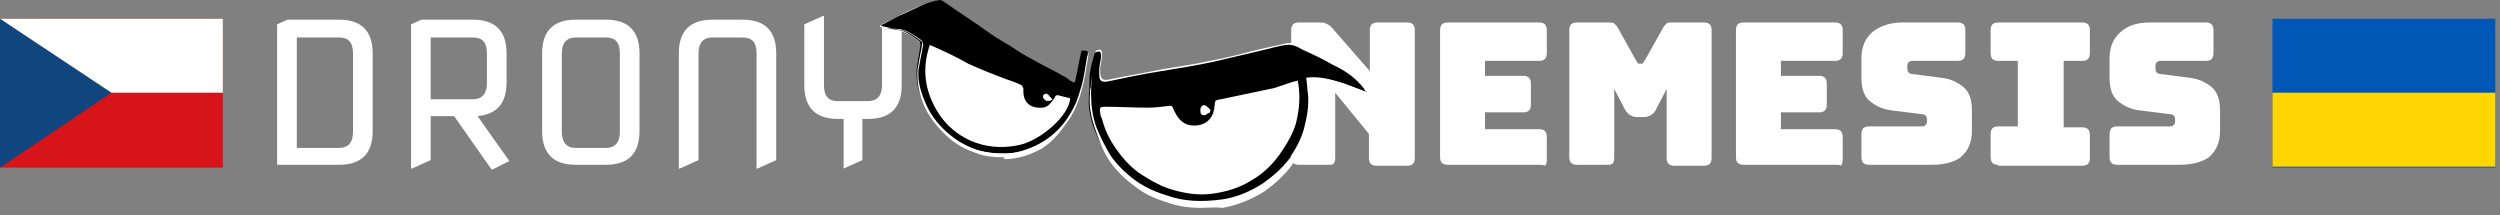
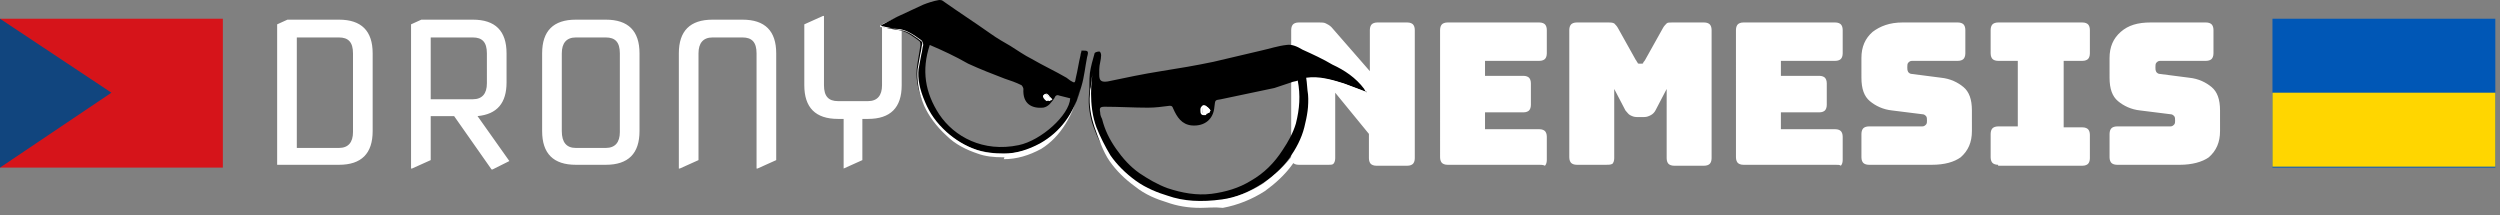
<svg xmlns="http://www.w3.org/2000/svg" version="1.1" id="Vrstva_1" x="0" y="0" viewBox="0 0 267 23" style="enable-background:new 0 0 267 23" xml:space="preserve">
  <rect x="0" y="0" width="267" height="23" fill="#808080" stroke="none" />
  <style>.st2{fill:#fff}</style>
  <path style="fill:#0057b6" d="M242.7 2h23.8v15.9h-23.8z" />
  <path style="fill:#ffd600" d="M242.7 9.9h23.8v7.9h-23.8z" />
  <path class="st2" d="M29.6 17.6v-15l1.1-.5h5.5c2.4 0 3.6 1.2 3.6 3.6V14c0 2.4-1.2 3.6-3.6 3.6h-6.6zm2.1-1.8h4.5c1 0 1.5-.6 1.5-1.7V5.7c0-1.2-.5-1.7-1.5-1.7h-4.5v11.8zm12.2 2.3V2.6l1.1-.5h5.5c2.4 0 3.6 1.2 3.6 3.6v3.1c0 2.2-1 3.4-3.1 3.6l3.4 4.8-1.8.9h-.1l-4-5.7H46v4.7l-2 .9h-.1zM46 4v6.6h4.5c1 0 1.5-.6 1.5-1.7V5.7c0-1.2-.5-1.7-1.5-1.7H46zm15.5 13.6c-2.4 0-3.6-1.2-3.6-3.6V5.7c0-2.4 1.2-3.6 3.6-3.6h3.2c2.4 0 3.6 1.2 3.6 3.6V14c0 2.4-1.2 3.6-3.6 3.6h-3.2zm0-1.8h3.2c1 0 1.5-.6 1.5-1.7V5.7c0-1.2-.5-1.7-1.5-1.7h-3.2c-1 0-1.5.6-1.5 1.7V14c0 1.2.5 1.8 1.5 1.8zm11 2.3V5.7c0-2.4 1.2-3.6 3.6-3.6h3.2c2.4 0 3.6 1.2 3.6 3.6v11.4l-2 .9h-.1V5.7c0-1.2-.5-1.7-1.5-1.7h-3.2c-1 0-1.5.6-1.5 1.7v11.4l-2 .9h-.1zm17.6 0v-5.4h-.6c-2.4 0-3.6-1.2-3.6-3.6V2.6l2-.9h.1v7.4c0 1.2.5 1.7 1.5 1.7h3.2c1 0 1.5-.6 1.5-1.7V2.6l2-.9h.1v7.4c0 2.4-1.2 3.6-3.6 3.6h-.6v4.4l-2 .9zm51.8-.5h-3.2c-.3 0-.5-.1-.6-.2-.1-.1-.2-.3-.2-.6V3.2c0-.3.1-.5.2-.6.1-.1.3-.2.6-.2h2.2c.3 0 .5 0 .7.1.2.1.4.2.6.4l4.1 4.7V3.2c0-.3.1-.5.2-.6s.3-.2.6-.2h3.2c.3 0 .5.1.6.2.1.1.2.3.2.6v13.7c0 .3-.1.5-.2.6-.1.1-.3.2-.6.2H147c-.3 0-.5-.1-.6-.2-.1-.1-.2-.3-.2-.6v-2.6l-3.6-4.4v7c0 .3-.1.5-.2.6-.1.1-.3.1-.5.1zm22.5 0h-9.8c-.3 0-.5-.1-.6-.2-.1-.1-.2-.3-.2-.6V3.2c0-.3.1-.5.2-.6s.3-.2.6-.2h9.8c.3 0 .5.1.6.2s.2.3.2.6v2.5c0 .3-.1.5-.2.6s-.3.2-.6.2h-5.8v1.6h4.1c.3 0 .5.1.6.2.1.1.2.3.2.6v2.3c0 .3-.1.5-.2.6-.1.1-.3.2-.6.2h-4.1v1.8h5.8c.3 0 .5.1.6.2.1.1.2.3.2.6v2.5c0 .3-.1.5-.2.6-.2-.1-.4-.1-.6-.1zm7.1 0h-3.1c-.3 0-.5-.1-.6-.2-.1-.1-.2-.3-.2-.6V3.2c0-.3.1-.5.2-.6s.3-.2.6-.2h3.4c.2 0 .4 0 .6.1.1.1.3.3.4.5l1.9 3.4c.1.1.1.2.2.3 0 .1.1.1.2.1h.2c.1 0 .2 0 .2-.1s.1-.1.2-.3l1.9-3.4c.1-.2.3-.4.4-.5.1-.1.3-.1.6-.1h3.4c.3 0 .5.1.6.2.1.1.2.3.2.6v13.7c0 .3-.1.5-.2.6-.1.1-.3.2-.6.2h-3.2c-.3 0-.5-.1-.6-.2-.1-.1-.2-.3-.2-.6V9.5l-1.2 2.3c-.1.2-.3.4-.5.5-.2.1-.4.2-.7.2h-.8c-.3 0-.5-.1-.7-.2-.2-.1-.3-.3-.5-.5l-1.2-2.3v7.4c0 .3-.1.5-.2.6-.2.1-.4.1-.7.1zm24.5 0h-9.8c-.3 0-.5-.1-.6-.2-.1-.1-.2-.3-.2-.6V3.2c0-.3.1-.5.2-.6.1-.1.3-.2.6-.2h9.8c.3 0 .5.1.6.2.1.1.2.3.2.6v2.5c0 .3-.1.5-.2.6-.1.1-.3.2-.6.2h-5.8v1.6h4.1c.3 0 .5.1.6.2.1.1.2.3.2.6v2.3c0 .3-.1.5-.2.6-.1.1-.3.2-.6.2h-4.1v1.8h5.8c.3 0 .5.1.6.2.1.1.2.3.2.6v2.5c0 .3-.1.5-.2.6-.1-.1-.3-.1-.6-.1zm10.3 0h-6.7c-.3 0-.5-.1-.6-.2-.1-.1-.2-.3-.2-.6v-2.5c0-.3.1-.5.2-.6.1-.1.3-.2.6-.2h5.7c.2 0 .3-.1.4-.2.1-.1.1-.3.1-.4 0-.2 0-.4-.1-.5-.1-.1-.2-.2-.4-.2l-3.2-.4c-1-.1-1.8-.5-2.4-1-.6-.5-.9-1.3-.9-2.5V6.2c0-1.2.4-2.1 1.2-2.8.8-.6 1.8-1 3.2-1h5.9c.3 0 .5.1.6.2.1.1.2.3.2.6v2.5c0 .3-.1.5-.2.6-.1.1-.3.2-.6.2h-4.9c-.2 0-.3.1-.4.2-.1.1-.1.3-.1.5s0 .3.1.5c.1.1.2.2.4.2l3.1.4c1 .1 1.8.5 2.4 1 .6.5.9 1.3.9 2.5V14c0 1.2-.4 2.1-1.2 2.8-.7.5-1.7.8-3.1.8zm7.1 0c-.3 0-.5-.1-.6-.2-.1-.1-.2-.3-.2-.6v-2.5c0-.3.1-.5.2-.6.1-.1.3-.2.6-.2h2.1v-7h-2.1c-.3 0-.5-.1-.6-.2-.1-.1-.2-.3-.2-.6V3.2c0-.3.1-.5.2-.6.1-.1.3-.2.6-.2h9c.3 0 .5.1.6.2s.2.3.2.6v2.5c0 .3-.1.5-.2.6-.1.1-.3.2-.6.2h-2v7.1h2c.3 0 .5.1.6.2.1.1.2.3.2.6v2.5c0 .3-.1.5-.2.6-.1.1-.3.2-.6.2h-9zm19.4 0h-6.7c-.3 0-.5-.1-.6-.2-.1-.1-.2-.3-.2-.6v-2.5c0-.3.1-.5.2-.6.1-.1.3-.2.6-.2h5.7c.2 0 .3-.1.4-.2.1-.1.1-.3.1-.4 0-.2 0-.4-.1-.5-.1-.1-.2-.2-.4-.2l-3.2-.4c-1-.1-1.8-.5-2.4-1-.6-.5-.9-1.3-.9-2.5V6.2c0-1.2.4-2.1 1.2-2.8s1.8-1 3.2-1h5.9c.3 0 .5.1.6.2s.2.3.2.6v2.5c0 .3-.1.5-.2.6-.1.1-.3.2-.6.2h-4.9c-.2 0-.3.1-.4.2-.1.1-.1.3-.1.5s0 .3.1.5c.1.1.2.2.4.2l3.1.4c1 .1 1.8.5 2.4 1 .6.5.9 1.3.9 2.5V14c0 1.2-.4 2.1-1.2 2.8-.7.5-1.8.8-3.1.8z" />
  <path style="fill:#d6141a" d="M0 2h23.8v15.9H0z" />
-   <path class="st2" d="M0 2h23.8v7.9H0z" />
  <path d="M11.9 9.9 0 2v15.9l11.9-8z" style="fill:#11457e" />
-   <path class="st2" d="M145.9 9.8s0-.1.1-.1c0-.1 0-.1-.1-.2 0-.1-.1-.1-.1-.2-.9-1.2-2.1-2-3.4-2.6-1.1-.5-2.2-1-3.2-1.6-.5-.3-1.1-.6-1.7-.5l-2.7.6c-1.7.4-3.4.9-5.1 1.2-1.8.4-3.7.7-5.6 1-1.9.4-3.8.7-5.7 1.1-.6.1-.8 0-.9-.7v-.6c.1-.5.2-1 .2-1.5 0-.1-.1-.4-.2-.4-.2 0-.5.1-.5.2-.2.7-.4 1.4-.5 2.1-.1.7-.1 1.5-.1 2.3-.1 1.2.1 2.4.5 3.5s.9 2.1 1.6 3c.7 1.1 1.7 1.9 2.7 2.7 1 .7 2.2 1.2 3.4 1.7 1.9.7 3.9.7 5.9.4 1.6-.2 3.1-.9 4.4-1.8 1.1-.8 2.1-1.7 2.9-2.7.7-1 1.2-2.1 1.6-3.3.3-1.1.4-2.3.4-3.5 0-.6-.1-1.2-.2-1.8 1.4-.2 2.7.2 4 .6.8.5 1.5.8 2.3 1.1zM94.1 2.7v.2c.6.1 1.3.3 1.9.4.9.1 1.6.7 2.3 1.2.1.1.1.3.1.4-.1.9-.3 1.8-.4 2.6-.1 1.2.2 2.4.7 3.5.5 1.3 1.3 2.3 2.4 3.2 1 .9 2.1 1.5 3.3 1.9 1 .3 1.9.4 3 .4 1.4 0 2.7-.4 3.9-1.1 2.4-1.3 3.7-3.5 4.3-6.1.3-1 .4-2.1.6-3.1.1-.7.1-.7-.6-.7 0 .2-.1.3-.1.5-.2.8-.3 1.6-.5 2.4-.1.6-.2.6-.6.3-.1-.1-.3-.2-.4-.3-1.2-.7-2.5-1.3-3.7-2-.8-.4-1.5-1-2.3-1.4-.7-.4-1.5-.8-2.1-1.3-1.7-1.1-3.4-2.3-5.1-3.5-.2-.2-.4-.2-.5-.2-.6.2-1.1.3-1.7.5-1 .4-1.9.8-2.8 1.3-.6.3-1.2.6-1.7.9z" />
  <path d="m145.9 9.8-2.4-.9c-1.3-.4-2.6-.8-4-.6.1.6.1 1.2.2 1.8.1 1.2-.1 2.3-.4 3.5-.3 1.2-.9 2.3-1.6 3.3-.8 1.1-1.8 2-2.9 2.7-1.4.9-2.8 1.5-4.4 1.8-2 .3-3.9.3-5.9-.4-1.2-.4-2.4-.9-3.4-1.7-1-.7-2-1.6-2.7-2.7-.7-.9-1.2-1.9-1.6-3-.4-1.1-.6-2.3-.5-3.5.1-.8 0-1.5.1-2.3.1-.7.3-1.4.5-2.1 0-.1.3-.2.5-.2.1 0 .2.2.2.4 0 .5-.2 1-.2 1.5V8c0 .6.2.8.9.7 1.9-.4 3.8-.8 5.7-1.1 1.9-.3 3.7-.6 5.6-1l5.1-1.2c.9-.2 1.8-.5 2.7-.6.6-.1 1.2.2 1.7.5 1.1.5 2.2 1 3.2 1.6 1.3.6 2.5 1.4 3.4 2.6 0 .1.1.1.1.2 0 0 0 .1.1.2.1-.2.1-.1 0-.1zm-7.3-1.2c-.2.1-.5.1-.7.2l-1.8.6-5.7 1.2c-.7.1-.6.1-.7.8-.1 1.3-1 2.1-2.4 2-1.1-.1-1.6-.9-2-1.8-.1-.3-.2-.3-.4-.3-.8.1-1.5.2-2.3.2-1.5 0-3.1-.1-4.6-.1-.5 0-.6.1-.5.6 0 .3.1.5.2.7.3 1.2.8 2.2 1.5 3.2s1.5 1.9 2.5 2.6c.9.6 1.9 1.2 3 1.6 1.5.5 3.1.8 4.7.6 1.5-.2 2.9-.6 4.2-1.4 1.4-.8 2.5-1.9 3.4-3.3.6-.9 1.1-1.8 1.4-2.8.4-1.6.5-3 .2-4.6zm-9.4 3.4v-.2l-.4-.4c-.2-.1-.4 0-.5.3 0 .2 0 .5.3.5.2 0 .4-.1.6-.2zM94.1 2.7c.6-.3 1.1-.6 1.7-.9.9-.4 1.9-.9 2.8-1.3.5-.2 1.1-.4 1.7-.5.1 0 .3 0 .4.1 1.7 1.2 3.4 2.3 5.1 3.5.7.5 1.4.9 2.1 1.3.8.5 1.5 1 2.3 1.4 1.2.7 2.5 1.3 3.7 2 .1.1.3.2.4.3.5.3.5.3.6-.3.2-.8.3-1.6.5-2.4 0-.2.1-.3.1-.5.7 0 .8 0 .6.7-.2 1-.3 2.1-.6 3.1-.7 2.6-1.9 4.8-4.3 6.1-1.2.7-2.5 1.1-3.9 1.1-1 0-2-.1-3-.4-1.2-.4-2.3-1-3.3-1.9-1-.9-1.8-1.9-2.4-3.2-.5-1.1-.8-2.3-.7-3.5.1-.9.3-1.8.4-2.6 0-.1 0-.3-.1-.4-.7-.5-1.4-1.1-2.3-1.2-.7-.1-1.3-.2-1.9-.4.1 0 .1-.1.1-.1zm5.2 2.1c-.9 2.7-.5 5.1 1 7.4 1.6 2.4 4.7 4.1 8.5 3.3 2.4-.5 5.4-3.2 5.5-5l-1.2-.3c-.2-.1-.4 0-.5.3-.3.4-.6.9-1.2 1-1.2.1-2.2-.4-2.1-2 0-.1-.1-.3-.2-.4-.6-.3-1.2-.5-1.8-.7-1.3-.5-2.6-1-3.9-1.6-1.4-.8-2.7-1.4-4.1-2zm12.9 5.7c-.2-.2-.3-.3-.5-.4-.1 0-.3.2-.3.2 0 .2.1.3.3.4.1 0 .3-.1.5-.2z" />
  <path class="st2" d="M129.2 12c-.2.1-.4.2-.5.2-.3 0-.3-.3-.3-.5s.2-.4.5-.3c.2.1.3.3.4.4-.1.1-.1.2-.1.2zm-17-1.5c-.2.1-.4.3-.5.2-.1-.1-.2-.3-.3-.4 0-.1.2-.3.3-.2.2 0 .3.2.5.4z" />
  <path class="st2" d="M128.2 22.2c-1.3 0-2.5-.2-3.6-.6-1-.3-2.3-.8-3.4-1.7-1.1-.8-2-1.7-2.7-2.7-.7-1-1.2-2.5-1.6-3.6-.4-1.2-.6-2.4-.5-3.5 0-.3 0-.5.1-.8 0-.5.2-1.5.2-1.5-.1.5-.5 3.4.4 5.8.4 1 .9 2 1.5 3 .7 1 1.6 1.9 2.7 2.7 1.1.8 2.4 1.3 3.4 1.6 1.7.6 3.6.7 5.8.4 1.5-.2 3-.8 4.4-1.7 1.1-.8 2.1-1.7 2.9-2.7.7-.9 1.2-2 1.6-3.2.3-1.1.4-2.2.4-3.4 0-.4-.1-.8-.1-1.2 0-.2 0-.4-.1-.6v-.1h.1c1.4-.2 2.8.2 4 .6.5.2 1.1.4 1.6.6.2.1.5.2.7.3l-.1.2c-.2-.1-.5-.2-.7-.3-.5-.2-1.1-.4-1.6-.6-1.2-.4-2.5-.8-3.8-.6 0 .2 0 .3.1.5 0 .4.1.8.1 1.2.1 1.3-.1 2.4-.4 3.5-.4 1.2-.9 2.9-1.6 3.8-.8 1.1-1.8 2-2.9 2.8-1.4.9-2.9 1.5-4.5 1.8-.9-.1-1.7 0-2.4 0zm.4-9.9c-.1 0-.2 0-.3-.1-.1-.1-.1-.3-.1-.5s.1-.3.2-.4c.1-.1.2-.1.4 0l.3.3.1.1-.1.3h-.1c-.1 0-.1 0-.2.1.1.2 0 .2-.2.2zm0-.8c-.2.1-.2.1-.2.2v.3s.1.1.2.1.2 0 .3-.1c0 0 .1 0 .1-.1v-.1l-.1-.1c-.1-.1-.2-.2-.3-.2.1 0 .1 0 0 0zm-21.4 5.3c-1.1 0-2-.1-2.8-.4-1.2-.4-2.4-1-3.3-1.9-1.1-1-1.9-2.1-2.4-3.2-.6-1.4-.8-2.8-.7-3.9.1-.6.2-1.1.3-1.7.1-.3.1-.7.2-1 0-.1 0-.2-.1-.3-.7-.5-1.4-1.1-2.3-1.2-.5-.1-.9-.2-1.4-.2-.2 0-.4-.1-.6-.1H94v-.2h.1l.1.1c.2 0 .4.1.5.1.4.1.9.2 1.3.2.9.1 1.7.7 2.4 1.2.1.1.2.3.2.5-.1.3-.1.7-.2 1-.1.5-.2 1.1-.3 1.6-.1 1 .1 2.1.7 3.5.5 1.2 1.2 2.2 2.3 3.2.9.8 2 1.5 3.2 1.9.9.3 1.8.4 2.9.4 1.3 0 2.6-.4 3.9-1.1 2.1-1.2 3.6-3.1 4.3-5.9-.8 2.9-2.1 5.2-4.2 6.5-1.3.7-2.6 1.1-4 1.1.1-.2.1-.2 0-.2zm4.6-6c-.1 0-.1 0 0 0-.2-.1-.3-.3-.4-.5 0 0 0-.1.1-.2.2-.1.2-.1.3-.1.1.1.2.1.3.3l.2.2.1.1-.1.1c-.1 0-.2.1-.2.1-.2-.1-.3 0-.3 0zm-.2-.5c0 .1.1.3.2.3 0 0 .1-.1.2-.1 0 0 .1 0 .1-.1l-.1-.1c-.1-.1-.2-.2-.3-.2 0 .1-.1.1-.1.2z" />
</svg>